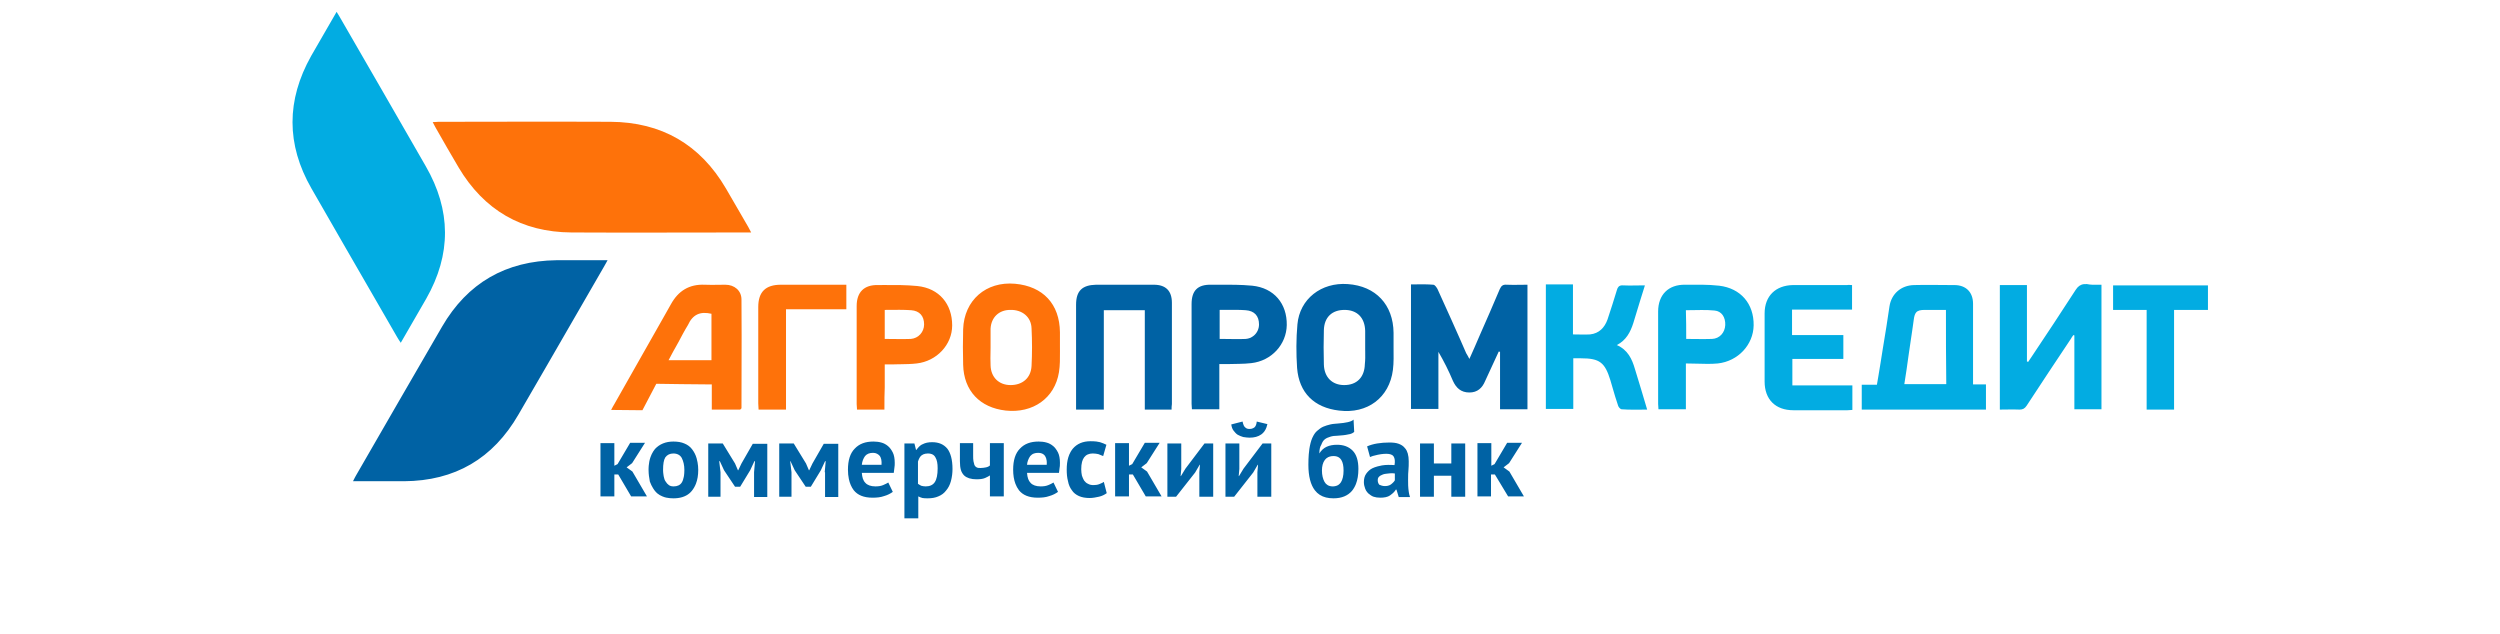
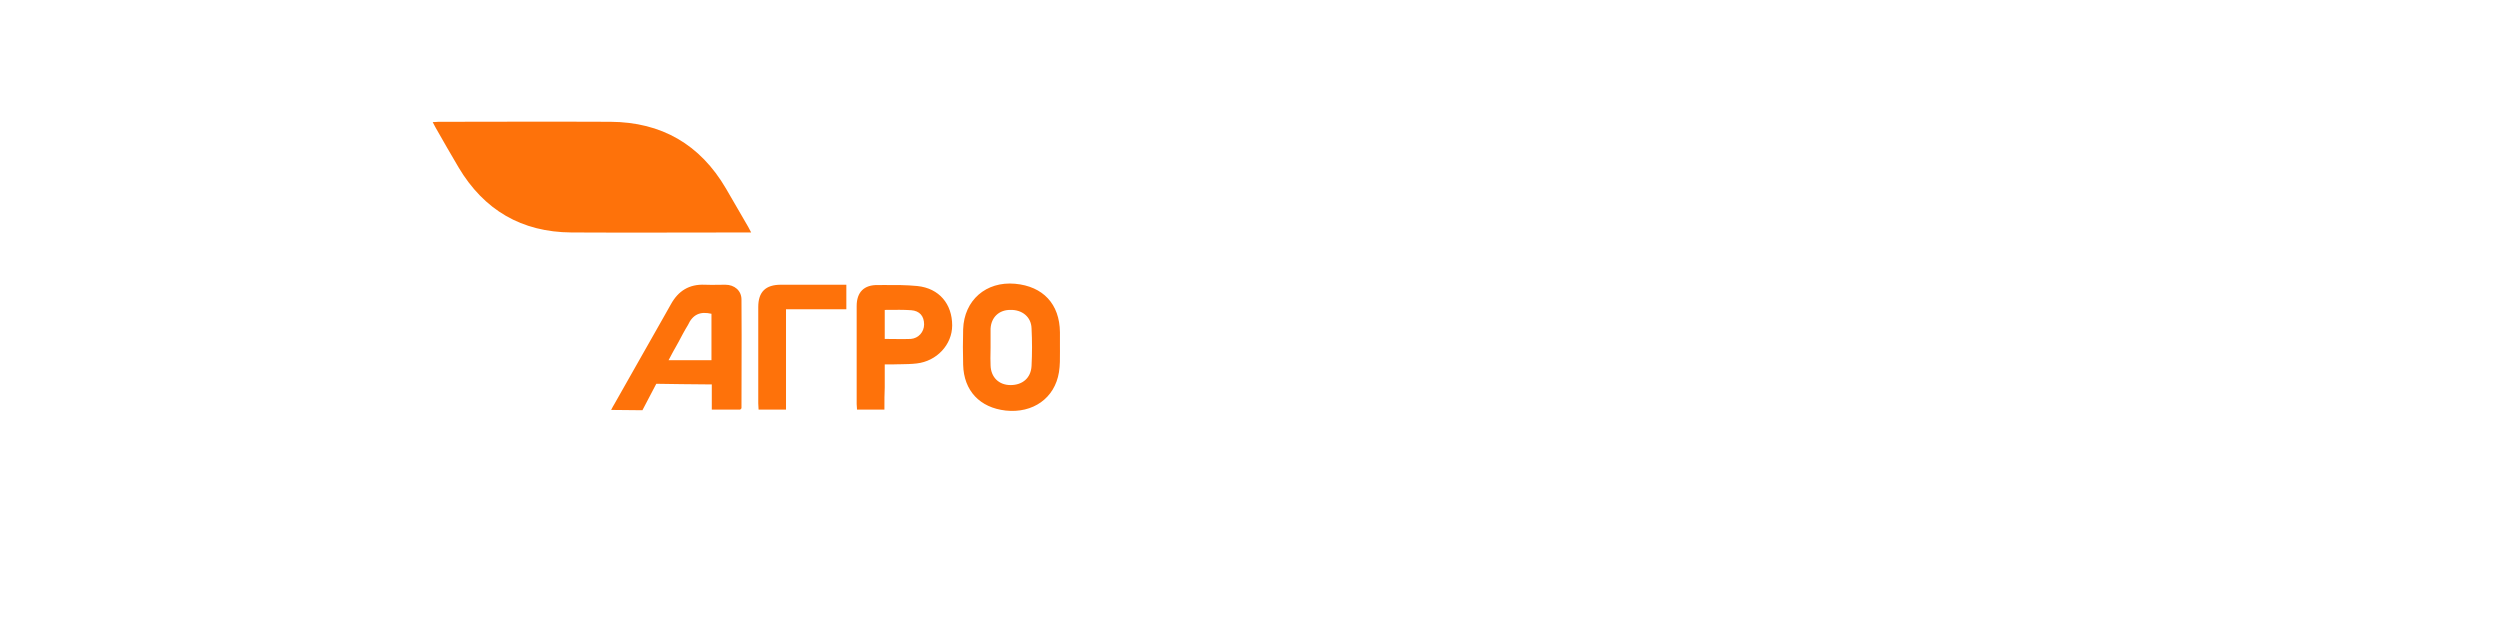
<svg xmlns="http://www.w3.org/2000/svg" width="201" height="51" viewBox="0 0 201 51" fill="none">
-   <path fill-rule="evenodd" clip-rule="evenodd" d="M32.221 27.561C32.093 27.368 31.997 27.223 31.923 27.091L29.823 23.452L29.765 23.352L27.755 19.871C26.848 18.298 25.943 16.725 25.039 15.148C23.008 11.609 23.024 8.054 25.015 4.501L27.064 0.951L27.167 1.123L27.227 1.219L27.287 1.318L27.339 1.409C29.645 5.406 31.941 9.368 34.224 13.352C36.277 16.903 36.297 20.449 34.27 24.012L32.221 27.561ZM159.671 30.908V32.932H149.684V30.934H150.903L151.014 30.287C151.077 29.912 151.138 29.543 151.197 29.176L151.385 27.989L151.389 27.964L151.396 27.925C151.577 26.835 151.759 25.72 151.914 24.63C152.07 23.619 152.848 22.944 153.886 22.919C154.38 22.907 154.873 22.905 155.364 22.908C155.789 22.91 156.211 22.914 156.631 22.917L157.129 22.919C158.063 22.919 158.633 23.489 158.633 24.423V30.39V30.908H159.671ZM156.454 24.916H154.768C154.411 24.916 154.196 24.963 154.061 25.118C154.014 25.172 153.977 25.24 153.946 25.324C153.907 25.435 153.88 25.573 153.86 25.746L153.787 26.268L153.699 26.872L153.634 27.306L153.633 27.312L153.633 27.318L153.632 27.324L153.631 27.33C153.567 27.757 153.503 28.181 153.445 28.6L153.444 28.607C153.341 29.356 153.237 30.106 153.108 30.882H156.48C156.454 28.911 156.454 26.939 156.454 24.916ZM168.958 32.905V22.892L168.694 22.894C168.36 22.898 168.059 22.902 167.791 22.84C167.613 22.829 167.464 22.846 167.334 22.898C167.276 22.921 167.222 22.951 167.171 22.987C167.066 23.062 166.973 23.168 166.883 23.307C165.716 25.123 164.522 26.913 163.329 28.703C163.277 28.789 163.214 28.875 163.154 28.961C163.124 29.005 163.095 29.048 163.07 29.092C163.056 29.092 163.037 29.085 163.017 29.079L162.985 29.068L162.966 29.066V22.918H160.787V32.931C160.97 32.931 161.151 32.928 161.329 32.925C161.681 32.919 162.025 32.914 162.369 32.931C162.628 32.931 162.784 32.853 162.94 32.62C164.107 30.83 165.3 29.04 166.494 27.25C166.546 27.146 166.623 27.043 166.701 26.939C166.727 26.939 166.753 26.965 166.779 26.965V32.905H168.958ZM126.466 26.887C126.985 26.887 127.4 26.913 127.841 26.887C128.567 26.809 129.008 26.342 129.242 25.694C129.501 24.916 129.76 24.111 129.994 23.333C130.026 23.215 130.067 23.123 130.126 23.059C130.21 22.967 130.33 22.929 130.513 22.944C130.644 22.95 130.774 22.954 130.904 22.955L131.102 22.956C131.278 22.956 131.455 22.953 131.636 22.95C131.835 22.947 132.038 22.944 132.251 22.944C132.121 23.385 131.991 23.8 131.862 24.189L131.317 25.979C131.083 26.706 130.746 27.354 129.994 27.743C130.876 28.132 131.213 28.859 131.447 29.663C131.784 30.727 132.095 31.816 132.432 32.932C131.706 32.932 131.058 32.958 130.383 32.906C130.279 32.906 130.124 32.724 130.098 32.62C129.925 32.122 129.781 31.623 129.633 31.114L129.475 30.571C129.034 29.144 128.619 28.807 127.114 28.807H126.492V32.879H124.287V22.866H126.466V26.887ZM148.905 24.89V22.919C148.724 22.919 148.594 22.892 148.516 22.919H144.158C142.757 22.944 141.875 23.8 141.875 25.201V30.675C141.875 32.127 142.757 32.983 144.184 32.983H148.542C148.672 32.983 148.801 32.958 148.931 32.958V30.986H144.106V28.859H148.205V26.939H144.08V24.89H148.905ZM135.545 29.222V32.905H133.34C133.34 32.841 133.334 32.77 133.328 32.698C133.321 32.627 133.314 32.555 133.314 32.49V25.045C133.314 23.696 134.144 22.866 135.494 22.892C136.402 22.892 137.31 22.866 138.217 22.97C139.956 23.177 141.019 24.422 140.993 26.161C140.967 27.717 139.748 29.04 138.113 29.222C137.566 29.273 137.018 29.257 136.447 29.239C136.154 29.23 135.854 29.222 135.545 29.222ZM135.571 27.25C135.817 27.25 136.057 27.253 136.294 27.256H136.305C136.762 27.262 137.204 27.268 137.647 27.25C138.269 27.224 138.684 26.731 138.71 26.135C138.736 25.512 138.425 25.019 137.854 24.967C137.51 24.932 137.16 24.923 136.807 24.925C136.609 24.925 136.41 24.929 136.211 24.933C135.99 24.938 135.768 24.941 135.545 24.941C135.571 25.694 135.571 26.472 135.571 27.25ZM169.892 24.916H172.59V32.932H174.795V24.916H177.519V22.944H169.892V24.916Z" fill="#02ACE2" />
  <path fill-rule="evenodd" clip-rule="evenodd" d="M60.393 18.69H59.9C55.257 18.69 50.613 18.716 45.944 18.69C41.949 18.664 38.914 16.9 36.864 13.45L36.861 13.444L36.858 13.438C36.237 12.378 35.617 11.318 35.022 10.259C34.987 10.201 34.958 10.143 34.927 10.081L34.919 10.066L34.916 10.059C34.88 9.987 34.841 9.909 34.789 9.818C34.9 9.818 34.996 9.811 35.086 9.804L35.206 9.795L35.249 9.793L35.308 9.792C36.331 9.792 37.355 9.791 38.378 9.789L39.899 9.786C42.96 9.78 46.022 9.774 49.083 9.792C53.181 9.818 56.294 11.608 58.37 15.162C58.966 16.199 59.563 17.211 60.16 18.248C60.198 18.313 60.23 18.377 60.266 18.449C60.302 18.52 60.341 18.599 60.393 18.69ZM59.511 32.932H57.228V30.908C56.709 30.908 55.708 30.897 54.785 30.885C53.724 30.871 52.766 30.856 52.766 30.856L51.651 32.983C51.651 32.983 49.627 32.958 49.135 32.958C49.238 32.75 49.316 32.62 49.394 32.49C50.145 31.157 50.902 29.824 51.659 28.491L52.028 27.842C52.503 27.004 52.979 26.166 53.452 25.329L53.934 24.475C54.53 23.385 55.412 22.84 56.657 22.892C57.019 22.909 57.38 22.904 57.749 22.898C57.937 22.895 58.126 22.892 58.318 22.892C59.044 22.892 59.615 23.359 59.615 24.085C59.632 26.02 59.627 27.956 59.621 29.898C59.618 30.873 59.615 31.849 59.615 32.828L59.511 32.932ZM53.752 28.962H57.202V25.227C56.294 25.019 55.698 25.279 55.309 26.135C55.008 26.623 54.788 27.058 54.552 27.498C54.463 27.664 54.371 27.831 54.271 28.002L54.177 28.167L54.101 28.306L54.029 28.44L53.932 28.623L53.752 28.962ZM85.221 28.236L85.219 27.899V26.706C85.193 24.449 83.87 23.022 81.613 22.814C79.279 22.606 77.514 24.137 77.437 26.472C77.411 27.432 77.411 28.366 77.437 29.326C77.489 31.427 78.786 32.776 80.861 33.009C83.04 33.243 84.804 32.023 85.141 29.922C85.228 29.381 85.224 28.804 85.221 28.236ZM79.636 28.39C79.639 28.226 79.642 28.062 79.642 27.899V26.42C79.694 25.512 80.316 24.916 81.224 24.916C82.184 24.89 82.91 25.486 82.936 26.394C82.988 27.406 82.988 28.418 82.936 29.429C82.885 30.389 82.21 30.96 81.25 30.96C80.316 30.96 79.668 30.337 79.642 29.377C79.632 29.188 79.629 28.998 79.63 28.808C79.631 28.669 79.633 28.529 79.636 28.39ZM71.107 32.931H68.902C68.902 32.893 68.9 32.855 68.898 32.819L68.893 32.752C68.885 32.667 68.876 32.583 68.876 32.49V24.604C68.876 23.489 69.473 22.892 70.588 22.918L71.119 22.916C71.999 22.913 72.867 22.909 73.753 22.996C75.517 23.177 76.555 24.448 76.555 26.161C76.555 27.717 75.31 29.04 73.701 29.222C73.269 29.273 72.836 29.279 72.404 29.285L72.083 29.29C71.974 29.292 71.865 29.295 71.755 29.299H71.133V31.142C71.121 31.4 71.115 31.664 71.111 31.932C71.107 32.257 71.107 32.59 71.107 32.931ZM71.133 24.916V27.25C71.859 27.25 72.534 27.276 73.234 27.25C73.857 27.198 74.298 26.679 74.298 26.083C74.298 25.408 73.935 24.993 73.26 24.941C72.95 24.919 72.64 24.911 72.328 24.91C72.112 24.909 71.895 24.911 71.677 24.913C71.522 24.914 71.365 24.916 71.208 24.916H71.133ZM60.99 32.932H63.195V24.864H68.046V22.892H67.579H62.78C61.56 22.892 60.964 23.463 60.964 24.682V32.438C60.964 32.513 60.97 32.588 60.976 32.666C60.983 32.75 60.99 32.837 60.99 32.932Z" fill="#FE720A" />
-   <path fill-rule="evenodd" clip-rule="evenodd" d="M28.548 38.363C28.58 38.303 28.611 38.248 28.641 38.198C30.95 34.203 33.232 30.234 35.541 26.265C37.591 22.737 40.678 20.973 44.751 20.921H48.849C48.801 21.004 48.76 21.082 48.721 21.154C48.674 21.24 48.632 21.317 48.59 21.388L46.553 24.916C45.664 26.455 44.778 27.991 43.89 29.526C43.158 30.791 42.425 32.056 41.689 33.321C39.64 36.875 36.579 38.665 32.48 38.691H28.381C28.445 38.565 28.498 38.457 28.548 38.363ZM118.139 28.859C118.45 28.185 118.709 27.561 118.969 26.965C119.514 25.72 120.058 24.5 120.577 23.255C120.707 22.97 120.837 22.866 121.148 22.892C121.5 22.91 121.851 22.904 122.21 22.898H122.216H122.222H122.228H122.234H122.24C122.427 22.895 122.616 22.892 122.808 22.892V32.906H120.603V28.288C120.59 28.288 120.571 28.281 120.551 28.275L120.526 28.267C120.516 28.264 120.507 28.262 120.5 28.262C120.136 29.041 119.773 29.819 119.41 30.623C119.177 31.193 118.787 31.557 118.139 31.557C117.797 31.557 117.529 31.463 117.313 31.297C117.104 31.135 116.944 30.904 116.816 30.623C116.479 29.819 116.089 29.041 115.648 28.288V32.88H113.443V22.866C113.601 22.866 113.755 22.865 113.908 22.863C114.357 22.858 114.788 22.854 115.233 22.892C115.363 22.892 115.493 23.1 115.571 23.23C115.948 24.061 116.326 24.893 116.701 25.727C116.938 26.254 117.174 26.783 117.408 27.314C117.566 27.672 117.723 28.032 117.879 28.392C117.957 28.521 118.035 28.651 118.139 28.859ZM92.042 32.932H94.195C94.195 32.776 94.195 32.646 94.221 32.49V24.345C94.221 23.385 93.728 22.892 92.768 22.892H88.124C87.009 22.918 86.516 23.385 86.516 24.5V32.438V32.932H88.747V24.941H92.042V32.932ZM112.042 27.951C112.042 28.547 112.068 29.144 111.99 29.741C111.705 31.972 109.941 33.295 107.658 33.009C105.661 32.776 104.442 31.582 104.286 29.585C104.208 28.418 104.208 27.25 104.312 26.083C104.493 24.034 106.231 22.685 108.359 22.84C110.616 22.996 112.017 24.5 112.042 26.757V27.951ZM109.76 27.925V26.602C109.734 25.538 109.111 24.916 108.099 24.916C107.114 24.916 106.465 25.486 106.439 26.55C106.413 27.458 106.413 28.392 106.439 29.3C106.465 30.337 107.114 30.96 108.073 30.96C109.085 30.96 109.708 30.337 109.734 29.274C109.772 28.945 109.768 28.615 109.763 28.275L109.761 28.165L109.76 27.925ZM98.034 32.905V29.273H98.657C99.305 29.248 99.954 29.273 100.602 29.196C102.237 29.014 103.43 27.691 103.456 26.135C103.482 24.422 102.444 23.151 100.68 22.97C99.772 22.883 98.845 22.887 97.931 22.891L97.386 22.892C96.296 22.866 95.803 23.359 95.803 24.449V32.464C95.803 32.546 95.81 32.627 95.817 32.705L95.826 32.825L95.829 32.905H98.034ZM98.06 27.25V24.916L98.213 24.915L98.585 24.913C99.111 24.908 99.636 24.903 100.161 24.941C100.862 24.993 101.225 25.408 101.225 26.083C101.225 26.265 101.184 26.439 101.11 26.595C101.039 26.744 100.937 26.877 100.811 26.983C100.717 27.062 100.61 27.127 100.492 27.174C100.389 27.214 100.279 27.24 100.161 27.25C100.065 27.254 99.968 27.256 99.871 27.258C99.688 27.262 99.504 27.262 99.318 27.262C99.145 27.261 98.971 27.258 98.795 27.256H98.786L98.469 27.252L98.06 27.25ZM49.705 38.146H49.394V39.91H48.278V35.629H49.394V37.445L49.653 37.315L50.665 35.603H51.858L50.821 37.238L50.38 37.575L50.846 37.912L52.014 39.91H50.743L49.705 38.146ZM52.397 36.516C52.362 36.589 52.33 36.666 52.302 36.747C52.284 36.798 52.267 36.851 52.252 36.905L52.229 36.995C52.219 37.037 52.21 37.081 52.201 37.124C52.181 37.228 52.167 37.337 52.157 37.451L52.15 37.561L52.147 37.627L52.144 37.713L52.144 37.783C52.144 37.872 52.147 37.96 52.154 38.046C52.159 38.118 52.166 38.19 52.175 38.259C52.194 38.419 52.221 38.571 52.247 38.717C52.321 38.919 52.407 39.095 52.507 39.254C52.532 39.295 52.559 39.335 52.586 39.373L52.636 39.443C52.701 39.529 52.775 39.607 52.858 39.676C52.974 39.772 53.108 39.85 53.259 39.91C53.313 39.934 53.371 39.955 53.432 39.974C53.476 39.987 53.522 39.998 53.568 40.009C53.742 40.047 53.937 40.066 54.141 40.066C54.395 40.066 54.632 40.036 54.846 39.972C54.963 39.937 55.074 39.891 55.177 39.835C55.347 39.743 55.495 39.622 55.62 39.469C55.758 39.298 55.871 39.105 55.955 38.887C56.076 38.574 56.138 38.21 56.138 37.783C56.138 37.569 56.118 37.366 56.083 37.173C56.062 37.062 56.037 36.954 56.009 36.849C55.931 36.563 55.801 36.33 55.646 36.123C55.49 35.915 55.282 35.759 55.023 35.656C54.79 35.552 54.478 35.5 54.141 35.5C53.519 35.5 53.026 35.708 52.662 36.097C52.559 36.224 52.471 36.363 52.397 36.516ZM53.346 38.194L53.331 38.081L53.322 38.003L53.316 37.925C53.313 37.878 53.311 37.831 53.311 37.783C53.311 37.316 53.363 36.978 53.492 36.771C53.648 36.563 53.856 36.46 54.141 36.46C54.452 36.46 54.686 36.589 54.815 36.823C54.945 37.083 55.023 37.394 55.023 37.783C55.023 37.874 55.02 37.961 55.014 38.043C55.01 38.105 55.004 38.165 54.996 38.221C54.99 38.261 54.984 38.3 54.977 38.337C54.942 38.528 54.886 38.681 54.815 38.794C54.686 39.002 54.452 39.106 54.167 39.106C54.011 39.106 53.882 39.08 53.778 39.002C53.674 38.924 53.596 38.847 53.519 38.717C53.441 38.613 53.389 38.458 53.363 38.302L53.346 38.194ZM60.627 37.964L60.704 37.082H60.653L60.315 37.809L59.511 39.131H59.096L58.214 37.809L57.877 37.082H57.825L57.929 37.964V39.935H56.943V35.655H58.11L59.096 37.264L59.33 37.809H59.355L59.615 37.264L60.523 35.681H61.69V39.961H60.627V37.964ZM66.385 37.082L66.308 37.964H66.334V39.961H67.397V35.681H66.23L65.322 37.264L65.062 37.809H65.037L64.803 37.264L63.817 35.655H62.65V39.935H63.636V37.964L63.532 37.082H63.558L63.895 37.809L64.777 39.131H65.192L65.996 37.809L66.334 37.082H66.385ZM71.781 39.547C71.6 39.677 71.367 39.806 71.081 39.884C70.796 39.988 70.484 40.014 70.147 40.014C69.447 40.014 68.954 39.806 68.643 39.417C68.453 39.165 68.322 38.865 68.248 38.511C68.2 38.283 68.175 38.032 68.175 37.757C68.175 37.004 68.357 36.434 68.72 36.071C69.084 35.682 69.576 35.5 70.225 35.5C70.432 35.5 70.666 35.526 70.847 35.578C71.055 35.63 71.237 35.733 71.392 35.863C71.548 35.993 71.678 36.174 71.781 36.382C71.885 36.589 71.937 36.875 71.937 37.212C71.937 37.342 71.937 37.472 71.911 37.601C71.898 37.666 71.892 37.737 71.885 37.808C71.879 37.879 71.872 37.951 71.859 38.016H69.291C69.317 38.379 69.395 38.639 69.576 38.82C69.732 39.002 70.017 39.106 70.381 39.106C70.614 39.106 70.822 39.08 71.003 39.002C71.185 38.924 71.34 38.847 71.418 38.794L71.781 39.547ZM70.199 36.408C69.914 36.408 69.706 36.486 69.55 36.667C69.421 36.849 69.317 37.083 69.291 37.368H70.874C70.899 37.057 70.847 36.823 70.744 36.667C70.614 36.512 70.432 36.408 70.199 36.408ZM73.519 35.656H72.715V41.674H73.831V39.91C73.935 39.962 74.064 40.014 74.168 40.04C74.298 40.065 74.427 40.065 74.609 40.065C74.92 40.065 75.206 40.014 75.439 39.91C75.699 39.806 75.906 39.65 76.062 39.443C76.243 39.235 76.373 38.976 76.451 38.691C76.494 38.534 76.529 38.361 76.552 38.177C76.57 38.026 76.581 37.868 76.581 37.705C76.581 36.953 76.425 36.408 76.165 36.071C75.88 35.733 75.491 35.552 74.946 35.552C74.635 35.552 74.402 35.603 74.194 35.708C74.037 35.766 73.909 35.885 73.789 36.029L73.737 36.093L73.675 36.174H73.649L73.519 35.656ZM74.394 36.48C74.461 36.466 74.533 36.459 74.609 36.459C74.723 36.459 74.824 36.476 74.911 36.509C75.043 36.559 75.143 36.646 75.206 36.771C75.335 36.978 75.387 37.264 75.387 37.653C75.387 38.172 75.31 38.535 75.154 38.769C74.998 39.002 74.739 39.106 74.427 39.106C74.272 39.106 74.168 39.08 74.064 39.054C73.96 39.002 73.883 38.95 73.805 38.898V37.108C73.883 36.875 73.96 36.719 74.09 36.615C74.173 36.549 74.276 36.504 74.394 36.48ZM78.241 35.655V36.615C78.241 36.797 78.241 36.953 78.267 37.082C78.293 37.212 78.319 37.315 78.345 37.394C78.397 37.471 78.448 37.549 78.526 37.575C78.604 37.627 78.708 37.627 78.837 37.627C78.993 37.627 79.149 37.601 79.279 37.575C79.353 37.56 79.419 37.537 79.477 37.504L79.509 37.485L79.541 37.462L79.564 37.444L79.59 37.419V35.629H80.705V39.91H79.59V38.224C79.512 38.275 79.382 38.353 79.201 38.431C79.019 38.509 78.786 38.535 78.5 38.535C78.293 38.535 78.111 38.509 77.929 38.457C77.853 38.432 77.776 38.4 77.706 38.362C77.633 38.322 77.567 38.276 77.514 38.224C77.411 38.12 77.307 37.964 77.255 37.783C77.203 37.601 77.177 37.368 77.177 37.082V35.629H78.241V35.655ZM84.363 39.884C84.648 39.806 84.882 39.677 85.064 39.547L84.7 38.794C84.666 38.817 84.617 38.845 84.556 38.876L84.471 38.919L84.394 38.954L84.285 39.002C84.103 39.08 83.896 39.106 83.663 39.106C83.299 39.106 83.014 39.002 82.858 38.82C82.772 38.734 82.709 38.629 82.664 38.504C82.614 38.368 82.586 38.206 82.573 38.016H85.141C85.154 37.951 85.161 37.879 85.168 37.808C85.174 37.737 85.18 37.666 85.193 37.601L85.201 37.556L85.207 37.509L85.213 37.449C85.219 37.37 85.219 37.291 85.219 37.212C85.219 36.875 85.167 36.589 85.064 36.382C85.003 36.26 84.933 36.148 84.854 36.049L84.82 36.008L84.782 35.965C84.761 35.943 84.739 35.921 84.717 35.901L84.674 35.863C84.519 35.733 84.337 35.63 84.129 35.578C83.948 35.526 83.714 35.5 83.507 35.5C82.858 35.5 82.365 35.682 82.002 36.071C81.639 36.434 81.457 37.004 81.457 37.757C81.457 38.195 81.519 38.572 81.64 38.895C81.675 38.988 81.716 39.078 81.762 39.163C81.81 39.252 81.865 39.337 81.925 39.417C82.236 39.806 82.729 40.014 83.429 40.014C83.766 40.014 84.078 39.988 84.363 39.884ZM83.131 36.46C83.232 36.424 83.348 36.408 83.481 36.408C83.589 36.408 83.683 36.426 83.764 36.458C83.878 36.503 83.965 36.577 84.026 36.667C84.089 36.762 84.133 36.886 84.152 37.038C84.164 37.136 84.166 37.246 84.156 37.368H82.573C82.585 37.238 82.613 37.119 82.652 37.01C82.699 36.88 82.762 36.766 82.832 36.667C82.916 36.57 83.014 36.502 83.131 36.46ZM88.981 39.65C88.799 39.78 88.592 39.884 88.358 39.935C88.124 39.987 87.865 40.04 87.606 40.04C87.269 40.04 86.983 39.987 86.75 39.884C86.516 39.78 86.309 39.624 86.179 39.416C86.023 39.209 85.92 38.976 85.868 38.69C85.79 38.405 85.764 38.094 85.764 37.756C85.764 37.386 85.804 37.063 85.889 36.78C85.936 36.621 85.998 36.474 86.074 36.339C86.127 36.244 86.189 36.155 86.257 36.07C86.594 35.681 87.061 35.474 87.684 35.474C87.858 35.474 88.016 35.482 88.153 35.498C88.261 35.511 88.356 35.528 88.436 35.551C88.617 35.603 88.799 35.681 88.955 35.759L88.695 36.667L88.306 36.511C88.177 36.485 88.021 36.459 87.865 36.459C87.554 36.459 87.32 36.563 87.165 36.77C87.092 36.868 87.036 36.988 86.997 37.133C86.953 37.298 86.931 37.496 86.931 37.73C86.931 37.912 86.957 38.094 86.983 38.224L87.001 38.277L87.037 38.374C87.073 38.467 87.113 38.553 87.165 38.639C87.243 38.742 87.346 38.846 87.476 38.898C87.606 38.976 87.761 39.002 87.917 39.002C88.005 39.002 88.087 38.995 88.163 38.983C88.244 38.97 88.317 38.951 88.384 38.924C88.467 38.891 88.55 38.857 88.626 38.818C88.669 38.795 88.71 38.77 88.747 38.742L88.981 39.65ZM90.77 38.146H91.082L92.119 39.91H93.391L92.223 37.912L91.756 37.575L92.197 37.238L93.235 35.603H92.042L91.03 37.315L90.77 37.445V35.629H89.655V39.91H90.77V38.146ZM96.426 37.964L96.478 37.367H96.452L96.089 37.99L94.558 39.935H93.858V35.655H94.973V37.705L94.921 38.275H94.947L95.31 37.679L96.841 35.655H97.541V39.935H96.426V37.964ZM101.147 37.368L101.095 37.964V39.936H102.211V35.656H101.51L99.98 37.679L99.617 38.276H99.591L99.643 37.705V35.656H98.527V39.936H99.228L100.758 37.99L101.121 37.368H101.147ZM100.11 34.358C100.094 34.347 100.079 34.333 100.066 34.317C100.042 34.29 100.021 34.257 100.002 34.218C99.962 34.135 99.932 34.026 99.902 33.892L98.994 34.125C99.02 34.307 99.072 34.488 99.175 34.618C99.279 34.748 99.383 34.877 99.513 34.955C99.643 35.033 99.798 35.085 99.954 35.137L100.015 35.145C100.171 35.168 100.312 35.188 100.473 35.188C100.836 35.188 101.147 35.111 101.406 34.929C101.599 34.794 101.735 34.602 101.823 34.364C101.854 34.281 101.879 34.193 101.899 34.099L101.043 33.892C101.018 34.125 100.966 34.255 100.862 34.358C100.792 34.411 100.711 34.451 100.619 34.472C100.573 34.482 100.524 34.488 100.473 34.488C100.317 34.488 100.213 34.462 100.11 34.358ZM106.076 36.459C106.232 36.2 106.439 36.019 106.673 35.915C106.906 35.811 107.166 35.759 107.503 35.759C108.022 35.759 108.437 35.915 108.748 36.226C109.059 36.538 109.215 37.03 109.215 37.705C109.215 38.182 109.147 38.581 109.017 38.914C108.934 39.124 108.827 39.308 108.696 39.469C108.359 39.858 107.866 40.065 107.218 40.065C106.997 40.065 106.796 40.044 106.614 39.998C106.238 39.905 105.94 39.714 105.713 39.417C105.376 38.976 105.194 38.302 105.194 37.368C105.194 37.066 105.204 36.793 105.223 36.544C105.236 36.386 105.252 36.237 105.272 36.097C105.324 35.759 105.402 35.448 105.505 35.214C105.54 35.136 105.578 35.06 105.619 34.989C105.645 34.944 105.673 34.9 105.702 34.859C105.761 34.775 105.825 34.702 105.895 34.644C106.05 34.514 106.206 34.384 106.387 34.307C106.569 34.228 106.75 34.177 106.958 34.125C107.166 34.073 107.373 34.073 107.607 34.047C107.892 34.021 108.151 33.995 108.359 33.943C108.566 33.892 108.722 33.84 108.826 33.736L108.878 34.722C108.839 34.76 108.79 34.794 108.733 34.825C108.675 34.855 108.609 34.881 108.537 34.9C108.488 34.913 108.438 34.923 108.385 34.929C108.279 34.956 108.152 34.975 108.006 34.992C107.865 35.007 107.706 35.02 107.529 35.033C107.321 35.033 107.114 35.059 106.958 35.111C106.802 35.163 106.647 35.214 106.517 35.318C106.387 35.422 106.31 35.552 106.232 35.759C106.128 35.915 106.076 36.148 106.076 36.459ZM106.284 37.834C106.284 38.198 106.362 38.509 106.491 38.743C106.551 38.851 106.634 38.937 106.733 38.998C106.785 39.03 106.842 39.055 106.903 39.073C106.976 39.095 107.056 39.106 107.14 39.106L107.2 39.105C107.245 39.102 107.287 39.098 107.328 39.091C107.383 39.081 107.435 39.067 107.482 39.048C107.539 39.026 107.591 38.997 107.639 38.96C107.704 38.91 107.762 38.847 107.814 38.769C107.944 38.561 108.022 38.249 108.022 37.834C108.022 37.471 107.97 37.186 107.84 36.978C107.79 36.898 107.728 36.834 107.655 36.784C107.595 36.744 107.528 36.714 107.454 36.695C107.382 36.676 107.303 36.667 107.218 36.667C107.113 36.667 107.016 36.679 106.929 36.703C106.877 36.717 106.828 36.735 106.783 36.757C106.678 36.809 106.589 36.883 106.517 36.978C106.437 37.086 106.377 37.214 106.338 37.364C106.302 37.503 106.284 37.66 106.284 37.834ZM110.72 35.655C110.408 35.708 110.149 35.785 109.916 35.889L110.149 36.745C110.225 36.712 110.3 36.685 110.381 36.659C110.495 36.624 110.62 36.594 110.771 36.563C110.86 36.544 110.948 36.528 111.036 36.516C111.181 36.496 111.327 36.485 111.472 36.485C111.757 36.485 111.965 36.563 112.043 36.693C112.146 36.849 112.172 37.082 112.12 37.394C111.757 37.368 111.42 37.368 111.109 37.419C110.99 37.441 110.871 37.467 110.757 37.498C110.599 37.541 110.451 37.592 110.331 37.653C110.123 37.757 109.967 37.913 109.838 38.094C109.708 38.275 109.656 38.509 109.656 38.769C109.656 38.976 109.708 39.132 109.76 39.287C109.795 39.393 109.854 39.487 109.921 39.569C109.953 39.607 109.986 39.643 110.019 39.676C110.149 39.78 110.279 39.884 110.434 39.936C110.59 39.988 110.771 40.014 110.979 40.014C111.29 40.014 111.576 39.962 111.757 39.832C111.817 39.79 111.876 39.744 111.933 39.696C111.963 39.67 111.993 39.644 112.022 39.616C112.045 39.594 112.067 39.572 112.088 39.549C112.141 39.491 112.187 39.43 112.224 39.365H112.276L112.458 39.962H113.366C113.317 39.831 113.288 39.701 113.268 39.565C113.255 39.483 113.246 39.4 113.236 39.313C113.226 39.223 113.22 39.129 113.216 39.034C113.21 38.883 113.21 38.73 113.21 38.587C113.21 38.424 113.21 38.271 113.216 38.116C113.22 38.023 113.226 37.931 113.236 37.834C113.262 37.575 113.262 37.342 113.262 37.082C113.262 36.849 113.236 36.641 113.184 36.459C113.161 36.377 113.132 36.301 113.096 36.23C113.052 36.143 112.996 36.064 112.925 35.993C112.821 35.863 112.665 35.759 112.458 35.682C112.25 35.603 111.991 35.578 111.705 35.578C111.368 35.578 111.031 35.603 110.72 35.655ZM111.583 39.056C111.513 39.072 111.433 39.08 111.342 39.08C111.161 39.08 111.031 39.028 110.901 38.976C110.855 38.929 110.818 38.864 110.795 38.786C110.78 38.734 110.771 38.675 110.771 38.613C110.771 38.483 110.797 38.405 110.875 38.328C110.953 38.249 111.057 38.198 111.187 38.146C111.316 38.094 111.446 38.094 111.627 38.068C111.703 38.057 111.775 38.051 111.845 38.049C111.899 38.047 111.953 38.049 112.008 38.053C112.053 38.056 112.099 38.061 112.146 38.068V38.613C112.122 38.661 112.087 38.709 112.043 38.757C112.01 38.794 111.972 38.83 111.931 38.866L111.861 38.924C111.814 38.961 111.764 38.992 111.708 39.016C111.67 39.033 111.628 39.046 111.583 39.056ZM116.686 38.249H115.285V39.935H114.17V35.655H115.285V37.264H116.686V35.655H117.802V39.935H116.686V38.249ZM119.877 38.146H120.188L121.252 39.91H122.523L121.355 37.912L120.889 37.575L121.33 37.238L122.367 35.603H121.174L120.162 37.315L119.903 37.445V35.629H118.787V39.91H119.877V38.146Z" fill="#0062A4" />
</svg>